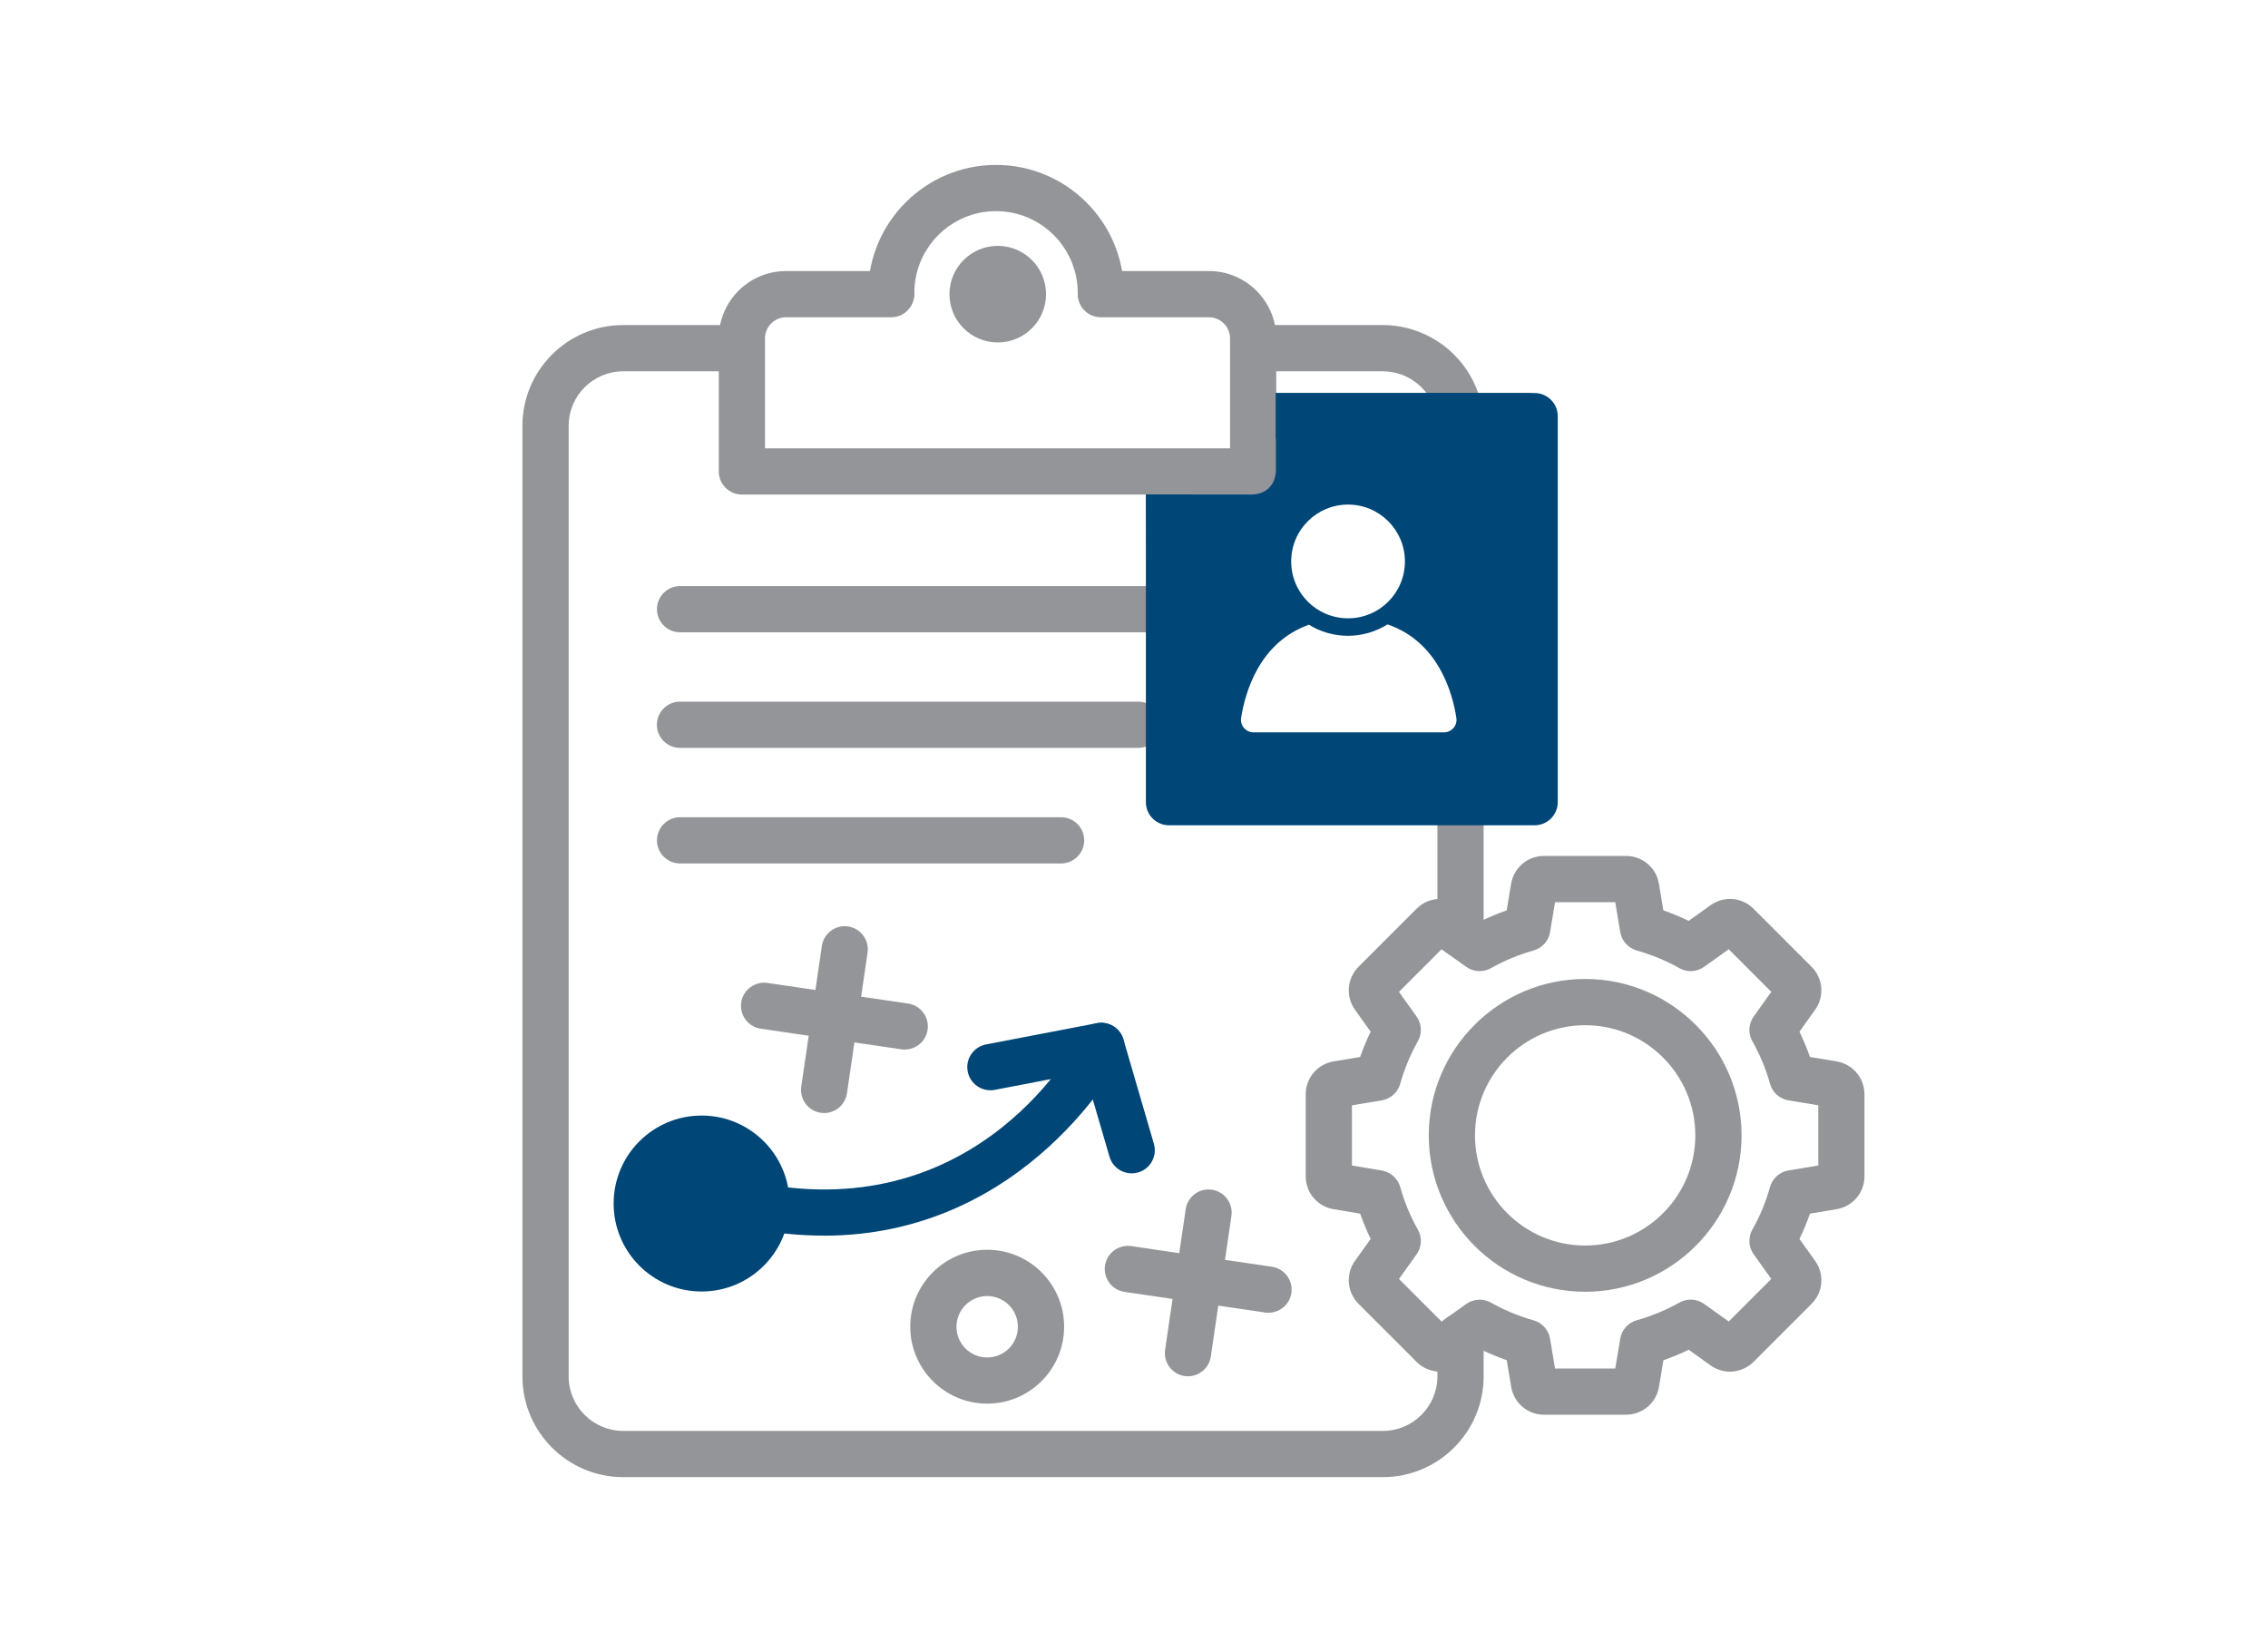
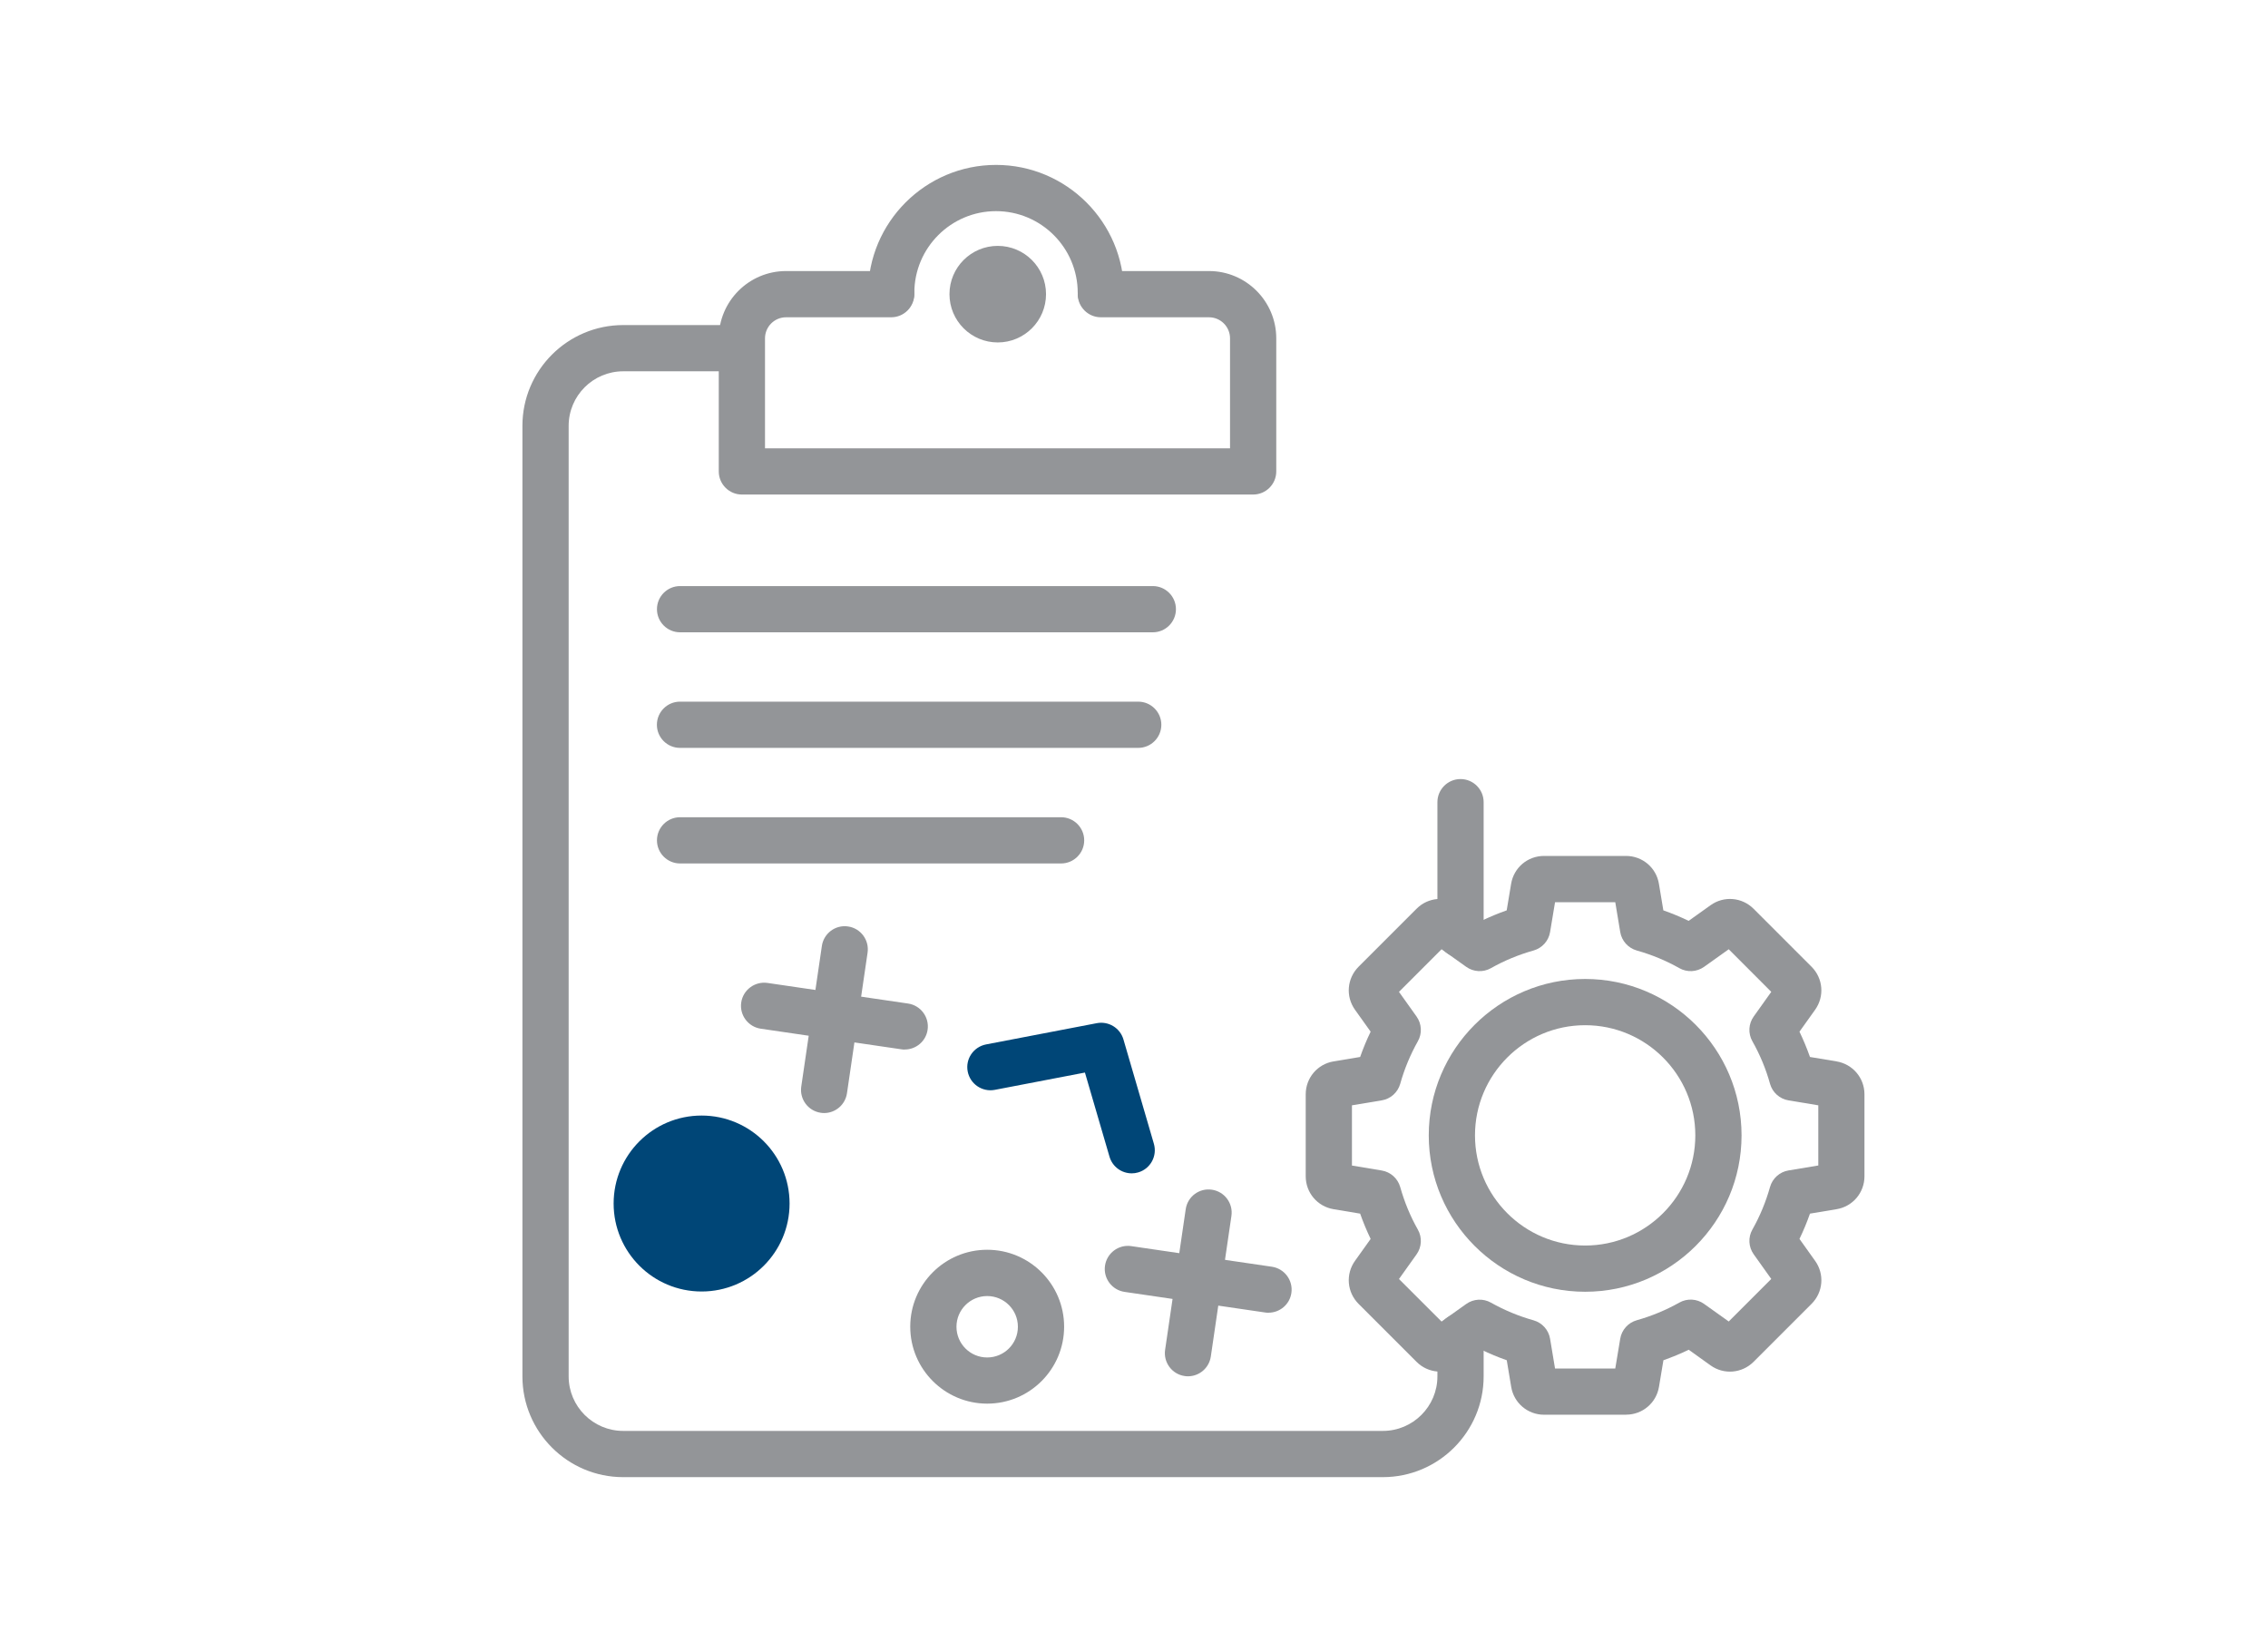
<svg xmlns="http://www.w3.org/2000/svg" id="cards" viewBox="0 0 343.4 248.63">
  <defs>
    <style>
      .cls-1 {
        fill: #939598;
      }

      .cls-1, .cls-2 {
        stroke-width: 0px;
      }

      .cls-2 {
        fill: #004677;
      }
    </style>
  </defs>
  <g>
    <path class="cls-1" d="M209.38,223.66h-115.02c-8.42,0-15.26-6.85-15.26-15.26V64.48c0-8.42,6.85-15.26,15.26-15.26h17.46c1.93,0,3.5,1.57,3.5,3.5s-1.57,3.5-3.5,3.5h-17.46c-4.56,0-8.26,3.71-8.26,8.26v143.92c0,4.56,3.71,8.26,8.26,8.26h115.02c4.56,0,8.26-3.71,8.26-8.26v-6.05c0-1.93,1.57-3.5,3.5-3.5s3.5,1.57,3.5,3.5v6.05c0,8.42-6.85,15.26-15.26,15.26Z" />
    <path class="cls-1" d="M221.14,144.98c-1.93,0-3.5-1.57-3.5-3.5v-20.02c0-1.93,1.57-3.5,3.5-3.5s3.5,1.57,3.5,3.5v20.02c0,1.93-1.57,3.5-3.5,3.5Z" />
-     <path class="cls-1" d="M220.9,65.61c-1.63,0-3.09-1.14-3.42-2.8-.78-3.82-4.19-6.59-8.1-6.59h-18.94c-1.93,0-3.5-1.57-3.5-3.5s1.57-3.5,3.5-3.5h18.94c7.22,0,13.51,5.13,14.95,12.19.39,1.89-.83,3.74-2.73,4.13-.24.05-.47.07-.71.07Z" />
    <path class="cls-1" d="M189.74,74.88h-77.41c-1.93,0-3.5-1.57-3.5-3.5v-20.15c0-5.62,4.57-10.19,10.19-10.19h15.92c1.93,0,3.5,1.57,3.5,3.5s-1.57,3.5-3.5,3.5h-15.92c-1.76,0-3.19,1.43-3.19,3.19v16.65h70.41v-16.65c0-1.76-1.43-3.19-3.19-3.19h-16.37c-1.93,0-3.5-1.57-3.5-3.5s1.57-3.5,3.5-3.5h16.37c5.62,0,10.19,4.57,10.19,10.19v20.15c0,1.93-1.57,3.5-3.5,3.5Z" />
    <path class="cls-1" d="M166.68,47.84c-1.93,0-3.5-1.57-3.5-3.5,0-6.82-5.55-12.37-12.37-12.37s-12.37,5.55-12.37,12.37c0,1.93-1.57,3.5-3.5,3.5s-3.5-1.57-3.5-3.5c0-10.68,8.69-19.37,19.37-19.37s19.37,8.69,19.37,19.37c0,1.93-1.57,3.5-3.5,3.5Z" />
    <circle class="cls-1" cx="151.07" cy="44.54" r="7.31" />
    <path class="cls-1" d="M174.55,95.74h-71.58c-1.93,0-3.5-1.57-3.5-3.5s1.57-3.5,3.5-3.5h71.58c1.93,0,3.5,1.57,3.5,3.5s-1.57,3.5-3.5,3.5Z" />
    <path class="cls-1" d="M172.34,113.24h-69.38c-1.93,0-3.5-1.57-3.5-3.5s1.57-3.5,3.5-3.5h69.38c1.93,0,3.5,1.57,3.5,3.5s-1.57,3.5-3.5,3.5Z" />
    <path class="cls-1" d="M160.66,130.74h-57.69c-1.93,0-3.5-1.57-3.5-3.5s1.57-3.5,3.5-3.5h57.69c1.93,0,3.5,1.57,3.5,3.5s-1.57,3.5-3.5,3.5Z" />
    <g>
      <circle class="cls-2" cx="106.23" cy="182.23" r="13.32" />
-       <path class="cls-2" d="M124.71,187.09c-3.48,0-7.16-.34-11.07-1.09-1.9-.37-3.14-2.2-2.77-4.1.37-1.9,2.2-3.14,4.1-2.77,33.38,6.45,48.04-21.19,48.65-22.36.88-1.71,2.99-2.4,4.71-1.52,1.72.88,2.4,2.98,1.52,4.7-.15.3-14.23,27.15-45.15,27.15Z" />
-       <path class="cls-2" d="M171.35,177.66c-1.52,0-2.91-.99-3.36-2.52l-3.72-12.74-13.65,2.62c-1.9.36-3.73-.88-4.1-2.78s.88-3.73,2.78-4.1l16.78-3.22c1.77-.33,3.51.72,4.02,2.46l4.61,15.8c.54,1.86-.52,3.8-2.38,4.34-.33.1-.66.14-.98.14Z" />
+       <path class="cls-2" d="M171.35,177.66c-1.52,0-2.91-.99-3.36-2.52l-3.72-12.74-13.65,2.62c-1.9.36-3.73-.88-4.1-2.78s.88-3.73,2.78-4.1l16.78-3.22c1.77-.33,3.51.72,4.02,2.46l4.61,15.8c.54,1.86-.52,3.8-2.38,4.34-.33.1-.66.14-.98.14" />
    </g>
    <g>
      <path class="cls-1" d="M192.07,198.77c-.17,0-.34-.01-.51-.04l-21.29-3.12c-1.91-.28-3.24-2.06-2.96-3.97s2.06-3.24,3.97-2.96l21.29,3.12c1.91.28,3.24,2.06,2.96,3.97-.25,1.74-1.75,2.99-3.46,2.99Z" />
      <path class="cls-1" d="M179.87,208.39c-.17,0-.34-.01-.51-.04-1.91-.28-3.23-2.06-2.95-3.97l3.12-21.29c.28-1.91,2.05-3.24,3.97-2.95,1.91.28,3.23,2.06,2.95,3.97l-3.12,21.29c-.26,1.74-1.75,2.99-3.46,2.99Z" />
    </g>
    <g>
      <path class="cls-1" d="M136.99,158.92c-.17,0-.34-.01-.51-.04l-21.29-3.12c-1.91-.28-3.24-2.06-2.96-3.97s2.06-3.23,3.97-2.96l21.29,3.12c1.91.28,3.24,2.06,2.96,3.97-.25,1.74-1.75,2.99-3.46,2.99Z" />
      <path class="cls-1" d="M124.78,168.53c-.17,0-.34-.01-.51-.04-1.91-.28-3.23-2.06-2.95-3.97l3.12-21.29c.28-1.91,2.06-3.24,3.97-2.95,1.91.28,3.23,2.06,2.95,3.97l-3.12,21.29c-.26,1.74-1.75,2.99-3.46,2.99Z" />
    </g>
    <path class="cls-1" d="M149.47,212.53c-6.42,0-11.65-5.22-11.65-11.65s5.22-11.65,11.65-11.65,11.65,5.22,11.65,11.65-5.22,11.65-11.65,11.65ZM149.47,196.24c-2.56,0-4.65,2.08-4.65,4.65s2.08,4.65,4.65,4.65,4.65-2.08,4.65-4.65-2.08-4.65-4.65-4.65Z" />
    <g>
      <path class="cls-1" d="M246.21,214.21h-12.42c-2.48,0-4.58-1.78-4.98-4.23l-.67-4.02c-1.31-.46-2.59-.99-3.83-1.59l-3.32,2.37c-2.03,1.44-4.76,1.21-6.51-.54l-8.78-8.78c-1.75-1.76-1.98-4.49-.54-6.51l2.37-3.32c-.6-1.25-1.13-2.53-1.59-3.83l-4.02-.67c-2.45-.41-4.22-2.5-4.22-4.98v-12.42c0-2.48,1.78-4.58,4.22-4.98l4.02-.67c.46-1.31.99-2.59,1.59-3.83l-2.37-3.32c-1.44-2.02-1.21-4.75.54-6.51l8.78-8.78c1.74-1.76,4.49-1.99,6.51-.54l3.31,2.37c1.25-.6,2.53-1.13,3.83-1.59l.67-4.02c.41-2.45,2.5-4.22,4.98-4.22h12.42c2.48,0,4.58,1.78,4.98,4.22l.67,4.02c1.31.46,2.59.99,3.83,1.59l3.32-2.37c2.01-1.44,4.75-1.22,6.51.54l8.78,8.78c1.75,1.75,1.98,4.49.54,6.51l-2.37,3.32c.6,1.25,1.13,2.53,1.59,3.83l4.02.67c2.45.41,4.23,2.5,4.23,4.98v12.42c0,2.48-1.78,4.58-4.23,4.98l-4.02.67c-.46,1.31-.99,2.59-1.59,3.83l2.37,3.32c1.44,2.01,1.22,4.75-.54,6.51l-8.78,8.78c-1.76,1.75-4.5,1.98-6.51.54l-3.31-2.37c-1.25.6-2.53,1.13-3.83,1.59l-.67,4.02c-.4,2.44-2.5,4.22-4.98,4.22ZM235.45,207.21h9.12l.75-4.51c.22-1.34,1.2-2.43,2.51-2.8,2.24-.63,4.41-1.53,6.44-2.67,1.18-.67,2.65-.59,3.75.2l3.73,2.66,6.44-6.44-2.66-3.73c-.79-1.11-.87-2.57-.2-3.75,1.15-2.03,2.04-4.2,2.67-6.44.37-1.31,1.46-2.29,2.8-2.51l4.51-.75v-9.11l-4.51-.75c-1.34-.22-2.43-1.2-2.8-2.51-.62-2.24-1.52-4.41-2.67-6.44-.67-1.18-.59-2.65.2-3.75l2.66-3.73-6.44-6.45-3.73,2.66c-1.11.79-2.57.87-3.75.2-2.03-1.15-4.2-2.04-6.44-2.67-1.31-.37-2.29-1.46-2.51-2.8l-.75-4.51h-9.12l-.75,4.51c-.22,1.34-1.2,2.43-2.51,2.8-2.24.63-4.41,1.52-6.44,2.67-1.18.67-2.65.59-3.75-.2l-3.73-2.66-6.45,6.45,2.66,3.73c.79,1.11.87,2.57.2,3.75-1.14,2.03-2.04,4.19-2.67,6.44-.37,1.31-1.46,2.29-2.8,2.51l-4.51.75v9.12l4.51.75c1.34.22,2.43,1.2,2.8,2.51.63,2.24,1.52,4.41,2.67,6.44.67,1.18.59,2.65-.2,3.75l-2.66,3.73,6.45,6.44,3.73-2.66c1.11-.79,2.57-.87,3.75-.2,2.03,1.14,4.19,2.04,6.44,2.67,1.31.37,2.29,1.46,2.51,2.8l.75,4.51ZM263.08,201.05h0s0,0,0,0ZM269.15,194.99s0,0,0,0h0ZM276.93,167.62s0,0,0,0c0,0,0,0,0,0ZM216.92,142.77s0,0,0,0h0ZM263.1,142.76h-.02s0,0,.02,0ZM219.44,142.55h0s0,0,0,0Z" />
      <path class="cls-1" d="M240.01,195.59c-13.06,0-23.68-10.62-23.68-23.68s10.62-23.68,23.68-23.68,23.68,10.62,23.68,23.68-10.62,23.68-23.68,23.68ZM240.01,155.23c-9.2,0-16.68,7.48-16.68,16.68s7.48,16.68,16.68,16.68,16.68-7.48,16.68-16.68-7.48-16.68-16.68-16.68Z" />
    </g>
  </g>
  <g>
-     <path class="cls-2" d="M231.39,59.51h-38.21v11.68c0,2.18-1.5,3.68-3.68,3.68h-15.97l.41,45.6c0,2.18.71,4.03,2.89,4.03h54.56c2.18,0,4.07-1.7,4.07-3.88l.21-57.66s-1.57-3.44-4.27-3.44ZM204.11,76.4c4.75,0,8.61,3.85,8.61,8.61s-3.85,8.61-8.61,8.61-8.61-3.85-8.61-8.61,3.85-8.61,8.61-8.61ZM218.63,110.89h-28.83c-1.17,0-2.06-1.04-1.88-2.19.59-3.79,2.71-11.42,10.27-14.11,1.72,1.07,3.75,1.68,5.91,1.68s4.25-.64,5.99-1.73c7.68,2.64,9.83,10.34,10.42,14.16.18,1.15-.71,2.19-1.88,2.19Z" />
-     <path class="cls-2" d="M232.36,124.96h-55.36c-1.93,0-3.5-1.57-3.5-3.5v-46.59h7v43.09h48.36v-51.45h-35.68v-7h39.18c1.93,0,3.5,1.57,3.5,3.5v58.45c0,1.93-1.57,3.5-3.5,3.5Z" />
-   </g>
+     </g>
</svg>